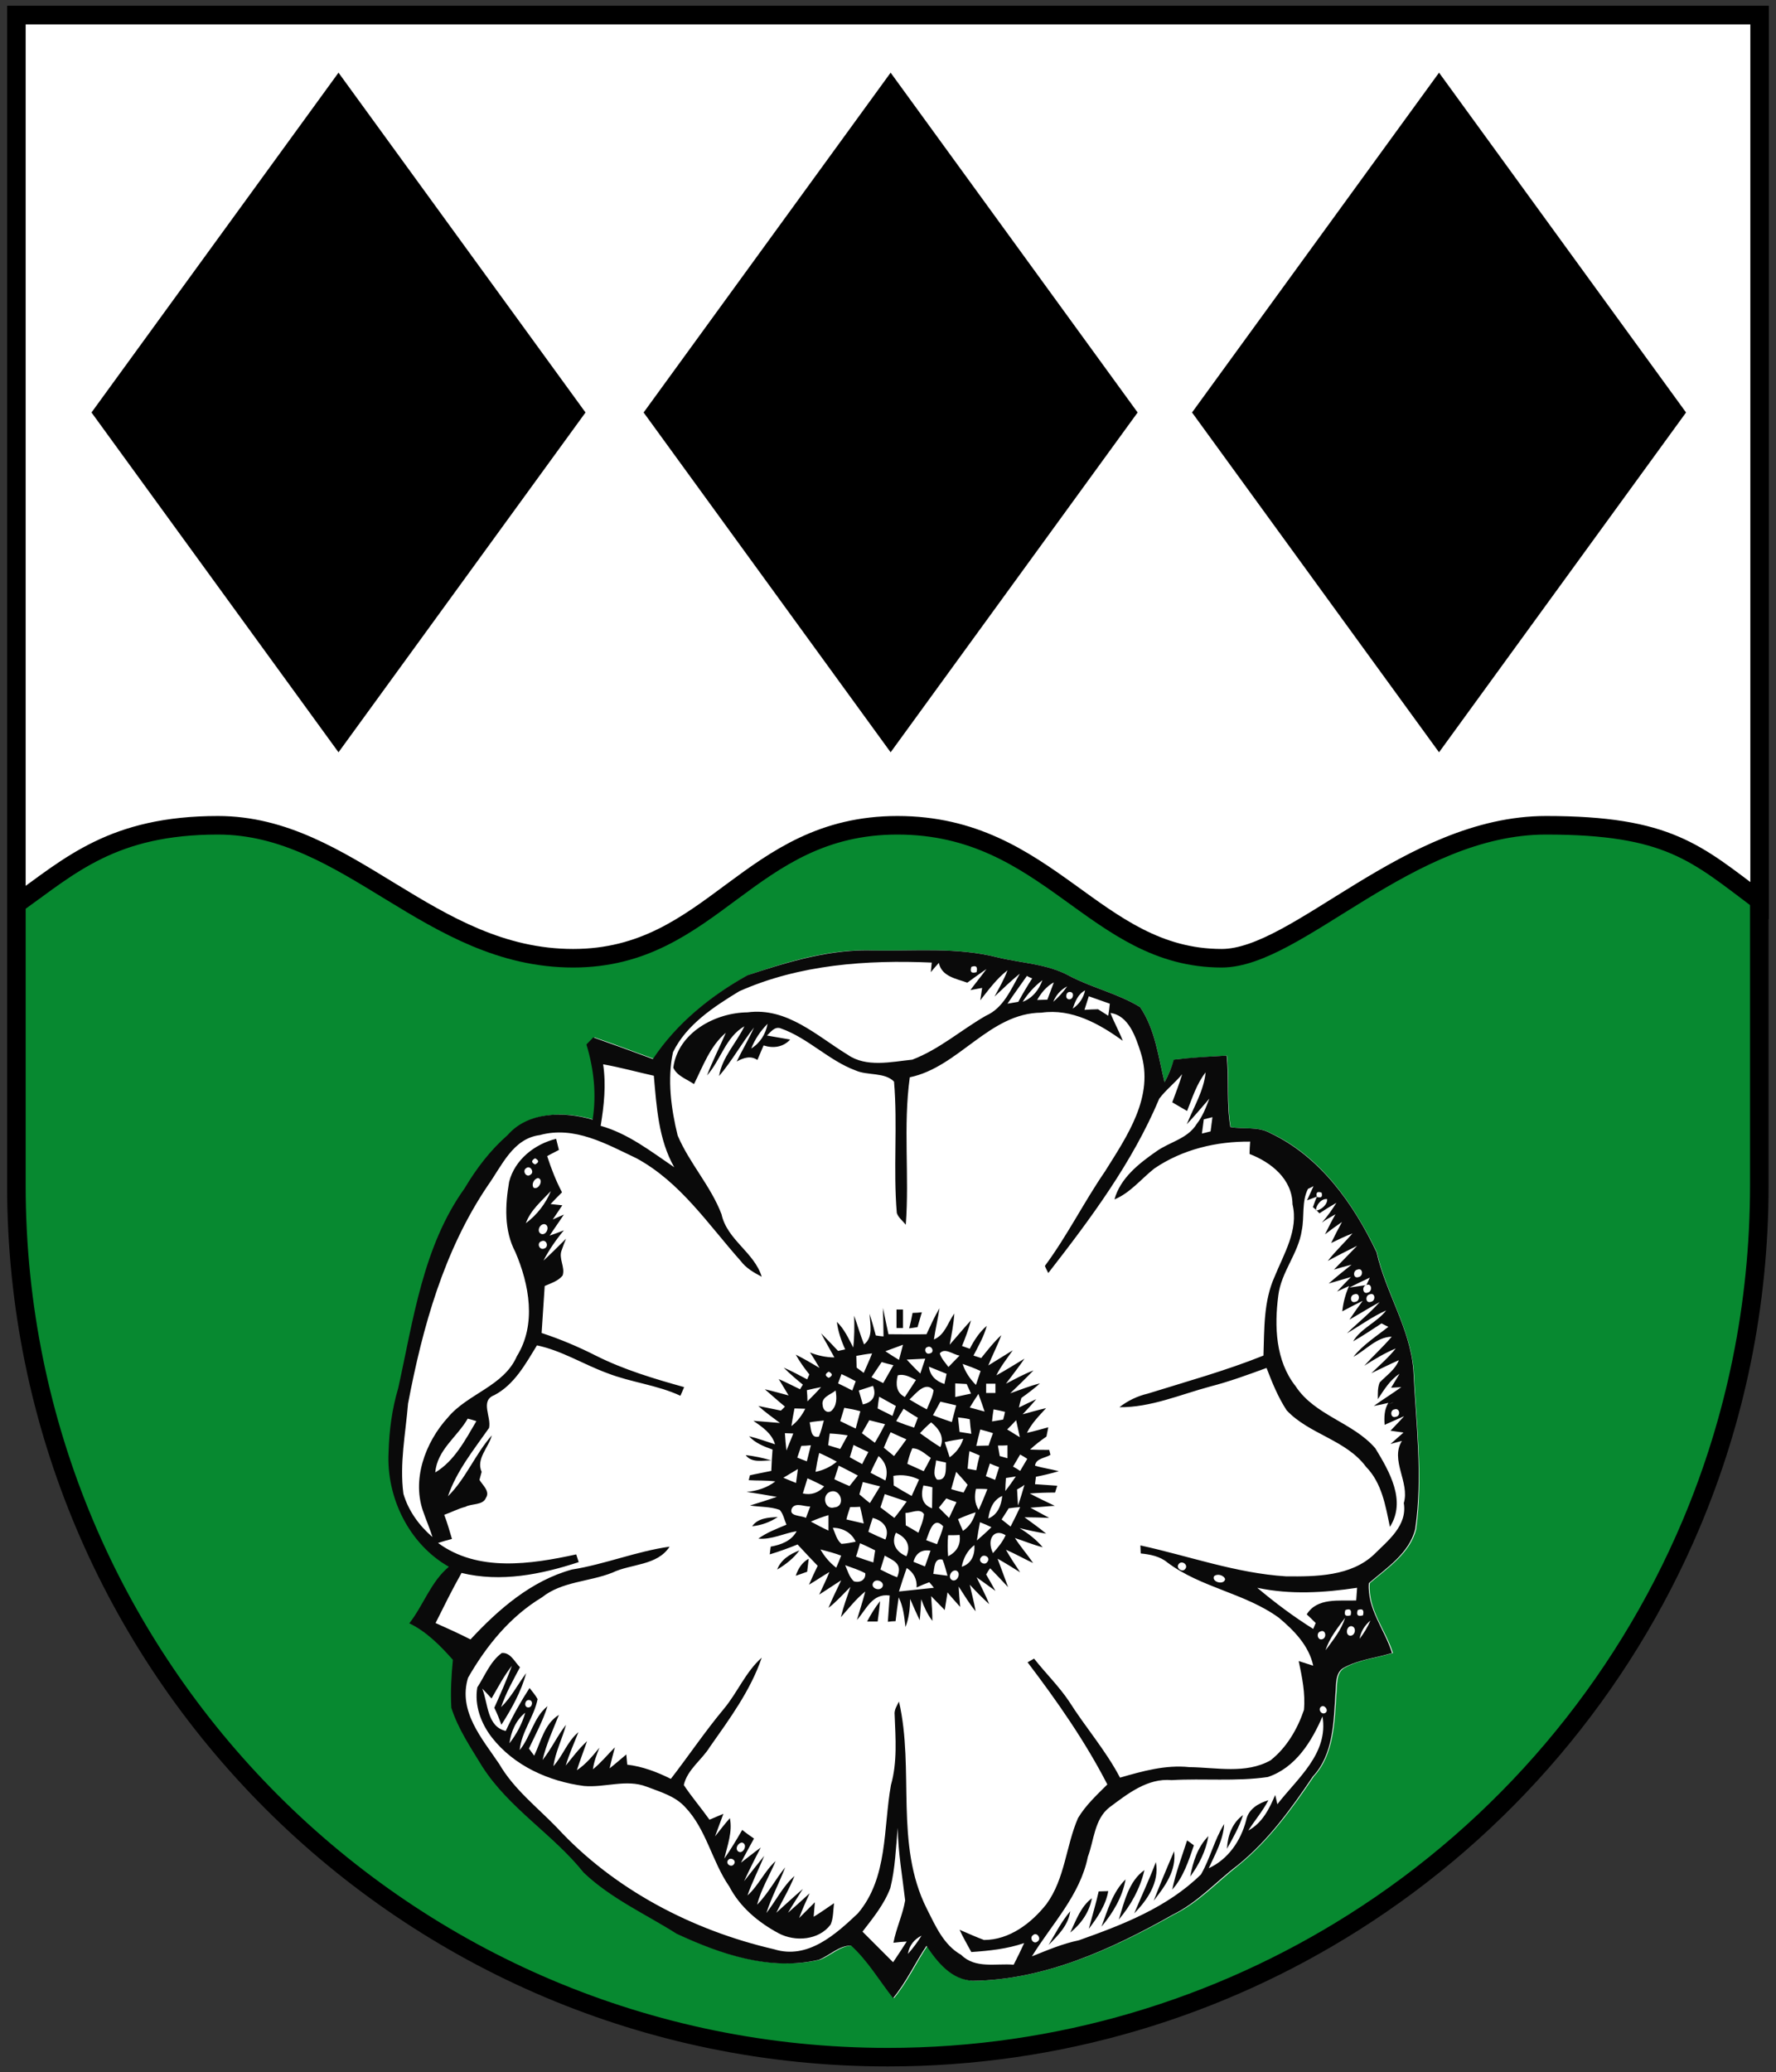
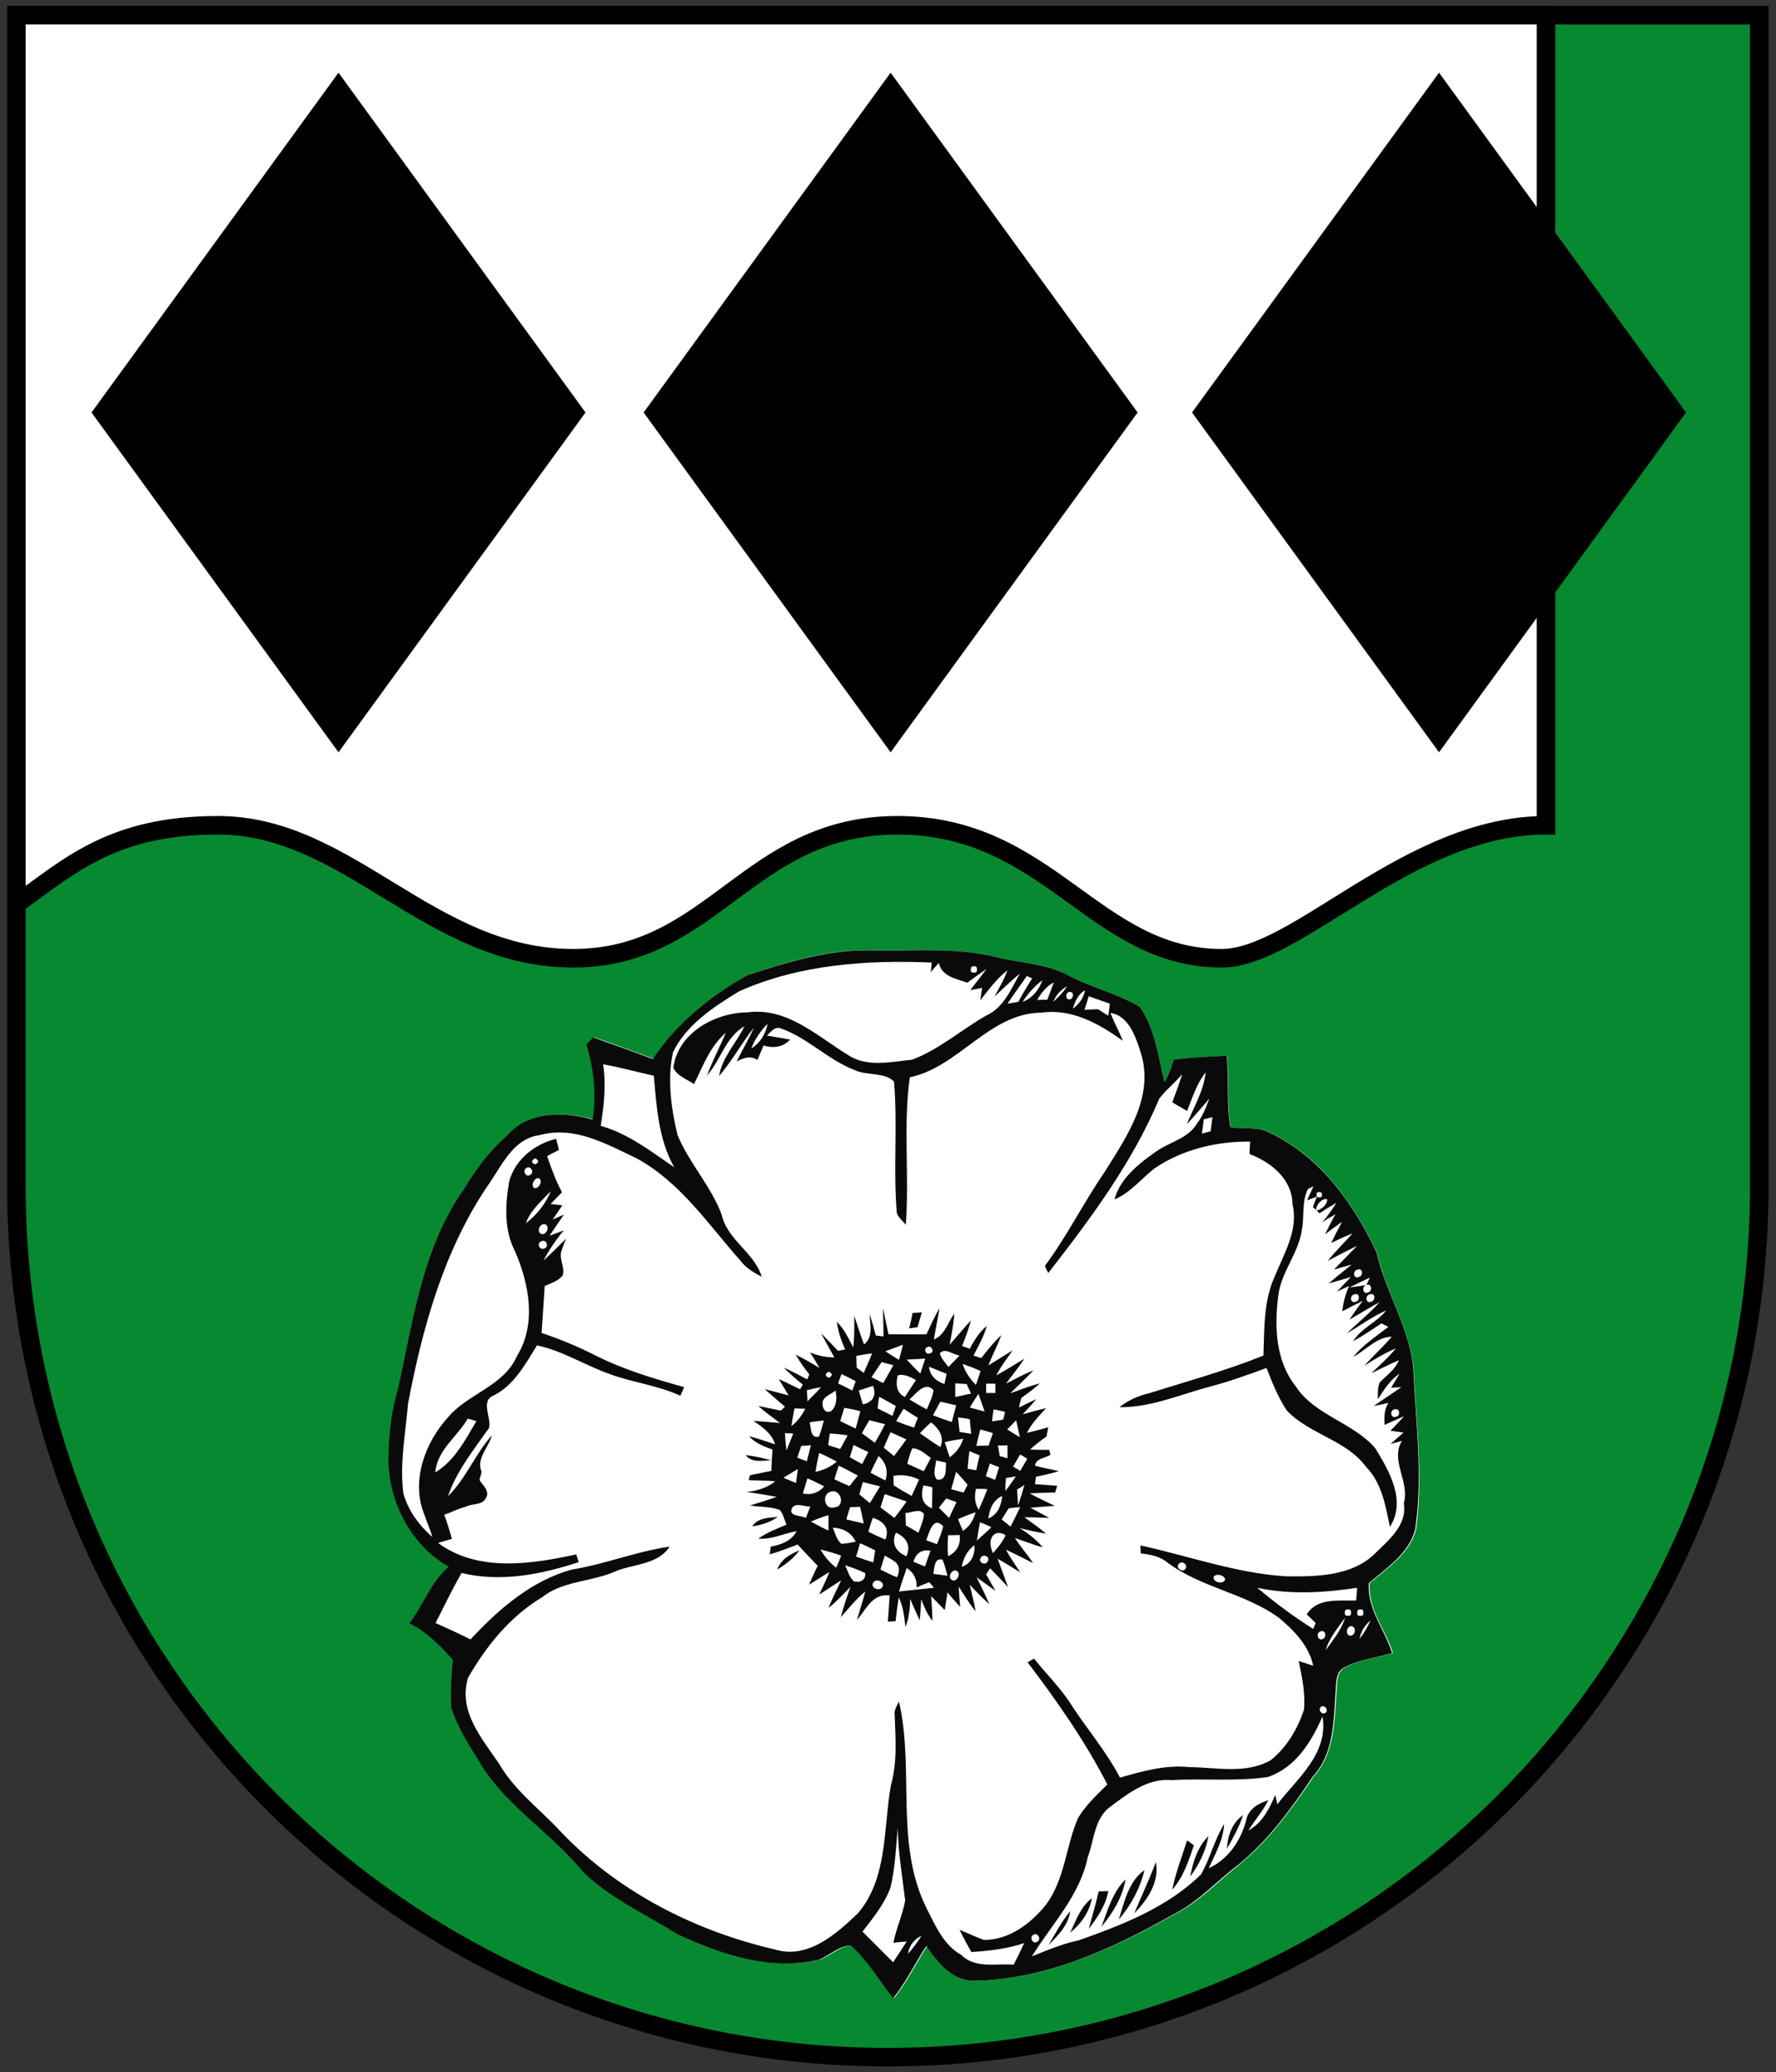
<svg xmlns="http://www.w3.org/2000/svg" version="1.1" id="Layer_1" x="0px" y="0px" viewBox="0 0 574.5 670.2" style="enable-background:new 0 0 574.5 670.2;" xml:space="preserve">
  <rect x="0" y="0" width="574.5" height="670.2" fill="#333333" stroke="none" />
  <style type="text/css">
	.st0{fill:#078930;stroke:#000000;stroke-width:6;}
	.st1{fill:#FFFFFF;stroke:#000000;stroke-width:6;}
	.st2{fill:#FFFFFF;}
	.st3{fill:#0A0A0A;}
</style>
  <g>
    <path class="st0" d="M129.6,4.9H5.3v111.3v267.2c0,155.7,126.2,281.9,281.9,281.9c55.4,0,107.1-16,150.7-43.6   c48.4-30.6,86.7-75.6,109.2-128.9c14.2-33.7,22-70.6,22-109.5V4.9H129.6z" />
-     <path class="st1" d="M129.6,4.9H5.3v111.3v176.2c17.4-12.5,31.3-25.5,65.2-25.5c42.5,0,68.5,43,114.9,43c45.3,0,56.6-43,104.9-43   c49.1,0,63.7,43,104.9,43c24.5,0,60.5-43,104.9-43c39.6,0,48.6,9,69.1,24.4V4.9H129.6z" />
+     <path class="st1" d="M129.6,4.9H5.3v111.3v176.2c17.4-12.5,31.3-25.5,65.2-25.5c42.5,0,68.5,43,114.9,43c45.3,0,56.6-43,104.9-43   c49.1,0,63.7,43,104.9,43c24.5,0,60.5-43,104.9-43V4.9H129.6z" />
  </g>
  <g>
    <path class="st2" d="M457.3,443c-1.2-13.5-9-25-11.9-38c-7.5-15.6-18.2-31-34.3-38.5c-4-2.3-8.7-1.2-13-2   c-1.3-7.6-0.4-15.4-1.2-23.1c-5.7,0.3-11.5,0.7-17.1,1.3c-0.8,2.5-1.8,5-3.1,7.3c-2-8.3-3-17.1-7.9-24.3   c-7.2-4.4-15.5-6.2-22.9-10.1c-7.2-3.9-15.5-4.1-23.3-6c-12.9-3.3-26.4-2-39.6-2.2c-14.2-0.7-27.9,3.5-41.1,8   c-11.8,6.7-22.9,15.5-30.2,27.1c-6.5-2.3-12.9-4.8-19.4-7c-0.7,0.8-1.5,1.5-2.2,2.3c2.4,7.9,3.3,16.1,2,24.3   c-9.2-2.7-20.8-2.7-27.5,5c-5.6,4.8-10.2,10.8-14,17.2c-13.5,18.8-16.6,42.6-21.5,64.7c-2,6.7-2.9,13.6-3.1,20.6   c-0.9,14.6,6.6,29.8,19.5,37.1c-5.9,4.8-8.2,12.5-12.9,18.3c5.6,2.7,10,7.2,14.1,11.8c-0.5,5.1-0.7,10.3-0.5,15.5   c2.3,6.8,6.4,12.8,10.1,19c8.6,13.5,22.9,21.9,32.8,34.3c8.8,8.3,19.9,13.4,30.1,19.8c14.2,6.6,30.2,12,46,8.4   c3.5-1.3,6.5-4.5,10.4-4.6c5.3,4.9,9.1,11.3,13.6,17c4.3-5.2,7.1-11.4,10.8-16.9c3.5,5.3,8.2,11.1,15.1,11.3   c23.1-0.4,44.8-10.3,64.6-21.4c8-3.9,14.1-10.6,21-16c9.8-8,17.3-18.3,24.3-28.7c6.6-7.2,6.7-17.7,7.3-26.9   c0.3-2.6-0.2-6.6,2.6-8.2c4.8-2.7,10.4-3.2,15.7-4.8c-2.4-7.6-8.2-14.1-7.5-22.6c5.7-4.9,13.1-9.7,15-17.5   C460.4,477.4,458.1,460.1,457.3,443z" />
    <g>
      <path class="st3" d="M241.8,315.4c13.3-4.4,27-8.6,41.2-8c13.2,0.2,26.6-1.1,39.6,2.2c7.8,1.9,16.2,2.1,23.3,6    c7.4,3.9,15.7,5.7,22.9,10.1c4.9,7.2,5.9,16.1,7.9,24.3c1.3-2.3,2.3-4.8,3-7.3c5.7-0.7,11.4-1,17.1-1.3c0.8,7.6-0.1,15.5,1.2,23.1    c4.3,0.8,9-0.3,13,2c16.1,7.6,26.9,22.9,34.3,38.5c2.9,13,10.8,24.5,11.9,38c0.8,17.1,3.1,34.4,0.6,51.5    c-1.9,7.8-9.3,12.6-15,17.5c-0.6,8.4,5.1,14.9,7.5,22.6c-5.2,1.6-10.8,2.1-15.7,4.8c-2.8,1.6-2.3,5.6-2.6,8.2    c-0.6,9.2-0.6,19.7-7.3,26.9c-7,10.4-14.4,20.7-24.3,28.7c-7,5.3-13,12.1-21,16c-19.8,11.2-41.5,21.1-64.6,21.4    c-6.9-0.2-11.6-6-15.1-11.3c-3.7,5.5-6.5,11.7-10.8,16.9c-4.5-5.7-8.2-12.1-13.6-17c-3.9,0-6.9,3.2-10.4,4.6    c-15.8,3.7-31.8-1.8-46-8.4c-10.1-6.4-21.3-11.4-30.1-19.8c-9.9-12.4-24.1-20.7-32.8-34.3c-3.7-6.1-7.8-12.1-10-19    c-0.3-5.2,0-10.3,0.5-15.5c-4.1-4.6-8.5-9.1-14.1-11.8c4.6-5.9,7-13.5,12.8-18.3c-12.9-7.3-20.3-22.5-19.5-37.1    c0.2-7,1.1-13.9,3.1-20.6c4.9-22.1,8-45.9,21.5-64.7c3.8-6.4,8.3-12.3,13.9-17.2c6.7-7.7,18.3-7.7,27.5-5c1.3-8.2,0.4-16.4-2-24.3    c0.7-0.8,1.5-1.5,2.2-2.3c6.5,2.3,12.9,4.6,19.3,7C218.9,330.9,230,322,241.8,315.4z M239.1,320.6c-8.2,5-17.1,10.8-21.4,19.7    c-1.9,8.8-0.6,18.3,1.5,26.9c3.8,9,10.7,16.3,14.2,25.5c1.8,8.3,10.6,12.3,13,20.2c-2.5-1.3-5.1-2.8-6.8-5.1    c-10.5-11.8-19.5-25.5-33.7-33.2c-9.7-4.6-20.1-10.6-31.3-7.5c-8.7,1.1-12.3,10-16.8,16.3c-14.2,21-21.1,45.8-25.8,70.5    c-0.8,9.7-2.8,19.5-1.5,29.2c1.6,5.5,5.1,10.3,9.4,14c-0.8-2.6-1.9-5.1-2.8-7.7c-4.1-10.6,0.4-22.9,7.8-31    c6.4-7.7,18.1-10.1,22.3-19.8c6.4-10.3,4-23.2-0.5-33.7c-3.7-7-3.3-15.2-2-22.7c1.8-7.1,8.2-12.2,15.2-13.9    c0.3,1.2,0.6,2.4,0.9,3.6c-1.3,0.7-2.6,1.3-3.8,2c1.3,4,2.8,7.9,4.8,11.7c-1.2,1.2-2.5,2.5-3.7,3.8c1.3,0.1,2.5,0.3,3.8,0.4    c-1,1.5-2.1,3.1-3.1,4.6c1.2-0.5,2.4-1.1,3.6-1.6c-1.5,2.3-3.1,4.5-4.6,6.8c1.5-0.5,3.1-1.1,4.6-1.7c-2.5,3-4.8,6.3-6.6,9.8    c2.5-2.3,4.9-4.7,7.3-7.1c-0.5,1.2-1,2.5-1.4,3.7c-1.1,2.7,1.2,5.5,0.3,8.2c-1.4,1.8-3.8,2.5-5.8,3.4c-0.3,5.1-0.7,10.1-1,15.2    c6.1,2,12,4.5,17.7,7.4c9,4.5,18.7,7.4,28.4,10.1c-0.4,1-0.8,1.9-1.2,2.8c-7.5-3.5-15.9-4.3-23.6-7.3c-7.7-2.8-14.7-7.3-22.8-9    c-3.7,6-7.3,12.7-13.8,16.1c-4.7,1.8-0.9,7-1.7,10.6c-4.9,7-10.5,13.9-13.3,22.1c5.8-5.7,8.8-13.6,14.2-19.7    c-1,3.9-5.2,7.6-3.3,11.8c-0.2,0.9-0.5,1.7-0.7,2.6c1,1.7,3.5,3.7,2.1,5.8c-1,2.5-4.7,1.8-6.6,2.9c-2.4,0.6-4.6,1.8-6.9,2.6    c1,2.6,1.7,5.1,2.5,7.8c-1.5,0.4-3,0.8-4.5,1.3c12.9,9.5,30,6.9,44.7,3.7c0.2,0.6,0.6,1.9,0.8,2.5c-12.2,4-25.2,6.6-37.9,3.5    c-3,5.3-5.7,10.8-8.4,16.2c3.8,1.7,7.6,3.4,11.3,5.3c9.1-9.8,19.7-19,32.8-22.6c10.7-1.7,20.9-5.9,31.6-7.4    c-4,6.2-12.5,5.5-18.5,8.4c-7.5,3-16.3,2.8-22.8,8c-10.3,6.2-18,15.7-23.9,26c-3.3,10.9,4.6,19.7,10.1,27.9    c4.7,8.1,12.2,13.9,18.6,20.5c18.5,20.1,43.9,33.3,70.3,39.4c10.9,3.4,19.9-4.8,27.1-11.6c9.8-11.5,8.2-27.6,10.7-41.5    c2.1-7.4,1.5-15.1,1.2-22.7c-0.2-1.6,0.7-2.9,1.4-4.3c5.1,22.1-1.5,46.1,9,67c2.8,5.5,5.4,11.7,11.1,14.9c4.6,4.6,11.3,2.7,17,3.2    c1.2-2.3,2.3-4.6,3.4-7c-5.5,1.9-11.3,2.5-17.1,2.9c-1.3-2.4-2.7-4.8-3.8-7.2c2.6,1.1,5.2,2.3,7.9,3.3c8.2,0,15.3-5.4,20.2-11.6    c6-8.2,6.3-18.8,10.2-27.8c2.5-4.2,6.1-7.5,9.5-10.9c-7.2-14-16.3-27-25.8-39.5c0.5-0.3,1.6-0.9,2.1-1.2c3.7,4.7,8,8.9,11.3,13.8    c5.3,8.4,11.9,15.9,16.5,24.7c7.3-2.1,14.7-4.2,22.4-3.4c8.8,0.1,18.3,2.3,26.3-2.2c5.2-4.1,8.7-10.1,10.8-16.3    c0.5-5.3-0.6-10.6-1.7-15.8c1.6,0.5,3.1,1,4.7,1.5c-1.4-6.5-6.2-11.4-11.1-15.5c-11-8-25.2-9.7-36.1-17.9c-2.4-2-5.6-2.6-8.6-2.9    c0-0.6-0.1-1.9-0.1-2.6c15.6,3.4,31,9,47.1,10c9.7,0.1,21,0,28.5-7.1c4.5-4.5,10.8-9.3,9.6-16.6c2-6.7-4.5-13.9-0.6-20.1    c-1.3,0.3-2.5,0.7-3.7,1c1.4-1.2,2.8-2.5,4.2-3.7c-1.4-0.2-2.8-0.4-4.2-0.6c1.5-1.6,3-3.1,4.4-4.7c-2.1,0.9-4.2,1.9-6.3,2.8    c-0.2-2.5-0.1-5,1.2-7.1c-1.6,0.4-3.1,0.7-4.7,1c2.9-2.1,6-4,8.9-6.1c-1.1,0.1-2.2,0.1-3.3,0.2c0.9-1.5,1.8-3,2.7-4.5    c-3.1,2-5,5.2-7,8.2c0-1.8-0.1-3.7,0.6-5.4c2.2-2.3,5-4.1,6.2-7.2c-3,1.3-5.9,2.8-8.9,4.2c2.7-2.6,5.6-5.1,7.9-8    c-3.6,1.5-6.9,3.5-10.2,5.6c2.9-3.2,6.1-6.1,8.9-9.4c-4.9,0.1-8.3,4.3-12.4,6.5c3.1-3.9,7.4-6.6,11.3-9.7    c-0.6-0.3-1.7-0.8-2.2-1.1c-3.1,2-6,4-9.2,5.8c2.6-4.3,7.7-6.1,10.7-10c-4.5,2-8.4,4.9-12.7,7.4c3.5-3.4,7.3-6.4,10.6-10.1    c-3.3,1.8-6.5,3.8-9.8,5.7c1.4-2.1,2.8-4.1,4.3-6.1c-2.2,1.1-4.4,2.2-6.6,3.4c0.3-2.8,1-5.6,2.2-8.2c-1.3,0.6-2.6,1.2-3.9,1.8    c1.5-1.6,3-3.2,4.5-4.7c-2.4,0.7-4.8,1.4-7.2,2.1c2.4-2.1,4.9-4.1,7.4-6.1c-1.9,0.5-3.8,1-5.7,1.6c2.5-2.6,5-5.1,7.5-7.7    c-3.2,1.6-6.4,3.2-9.5,4.9c2.5-3.2,5.4-5.9,8-8.9c-2.4,0.9-4.6,2-6.9,3.1c1.1-2.3,2.3-4.6,3.5-6.8c-1.9,1.3-3.7,2.6-5.5,4    c1.1-2.2,2.2-4.4,3.4-6.5c-1.5,0.9-3.1,1.7-4.4,2.7c1.8-2,3.3-4.2,4.7-6.4c-1.9,1.1-3.7,2.2-5.5,3.4c-0.3-0.3-0.8-0.9-1.1-1.1    c-0.2-0.2-0.7-0.7-1-0.9c0.4-1.1,0.8-2.3,1.3-3.4c-1.1,0.4-2.1,0.8-3.2,1.2c0.7-1.5,1.4-3.1,2.1-4.6c-0.4,0.2-1.3,0.7-1.8,0.9    c-2.1,4.1-1.1,9-2,13.4c-1.1,7.5-6.7,13.5-7.6,21.1c-1.3,9.9-0.9,21.1,5.6,29.3c6.2,9.5,18.6,11.7,25.8,20.1    c4.5,7.4,10.1,17,4.7,25.4c-1.4-6.8-2.6-14.2-7.7-19.4c-6.5-8.8-18.4-10.5-25.7-18.3c-2.8-4.3-4.7-9-6.5-13.7    c-6,2.2-12,4.4-18.2,6c-9.7,2.6-19.2,6.8-29.4,6.7c2.7-2.1,5.8-3.6,9.2-4.4c12.5-3.9,25.2-7.4,37.4-12.3c0.3-8.6,0-17.5,3.6-25.5    c3-7.4,7.8-15.1,5.8-23.4c-0.1-8.2-6.9-13.6-13.9-16.3c0-1.3,0.1-2.6,0.2-4c-10.9-0.1-21.9,2.5-31,8.7c-4.3,3.4-7.8,7.9-12.9,10    c1.9-6.9,7.9-11.6,13.5-15.5c4.3-3.1,10.2-4.1,13.1-8.9c1.9-2.4,3-5.3,4.1-8.2c-2.4,2.8-4.8,5.6-7.3,8.3    c2.2-5.5,5.5-10.8,6.1-16.8c-2.9,3.7-4.3,8.2-6,12.5c-1.6-0.9-3.2-1.9-4.8-2.8c1.1-3,2.3-6,3.2-9.1c-2.3,2.8-5.2,5-7.4,7.9    c-8.7,20.7-22.2,38.8-35.9,56.4c-0.3-0.6-0.9-1.7-1.1-2.3c7.2-9.7,12.6-20.6,19.4-30.5c7.2-11.5,16.1-24.3,11.6-38.5    c-1.6-5-3.9-12-9.8-12.8c1.2,3.1,2.8,5.9,4,9c-7.6-5.5-16.5-10.5-26.3-9.1c-16.9,0.1-26.7,17.6-42.6,20.9    c-2.2,15.8-0.1,31.9-1.3,47.7c-1-1.3-2.4-2.3-2.9-3.8c-1.2-14.2,0.3-28.4-0.9-42.5c-3-3.1-8.6-1.9-12.4-3.6    c-8.7-3.2-15.4-10.5-24.2-13.6c-2-0.8-3.3,1.2-4.5,2.3c1.9,0.3,5.6,1,7.5,1.3c-2.3,2.5-5.5,2.9-8.6,1.9c-0.7,1.6-1.3,3.1-2,4.7    c-2.2-1.5-4.5-0.7-6.7,0.5c1.8-3.7,3.9-7.2,5.6-11c-4,5.1-7.1,10.8-11.3,15.7c1-6.1,5.6-10.7,8.2-16.1    c-6.1,3.5-7.6,10.9-12.1,15.9c1.8-4.7,4.1-9.2,6.1-13.8c-5.1,4.3-7.4,10.8-10.3,16.6c-2.3-1.6-5.5-2.6-6.7-5.3    c1.5-11.3,13.5-17.8,24-17.9c12.8-1.7,22.4,7.6,32.4,13.7c6,4.2,14.1,2.3,20.9,1.6c8.7-3.3,15.8-9.6,23.8-14.2    c5.7-2.5,8.1-8.5,11-13.6c-2.9,2.3-5.5,4.9-8.2,7.4c1.5-2.8,3.1-5.5,4.2-8.5c-3.5,2.7-6.1,6.3-8.8,9.7c0.2-1.3,0.4-2.6,0.6-4    c-1.3,0.2-2.5,0.5-3.8,0.7c1.7-2.3,3.5-4.5,5.2-6.8c-2.1,1.4-4.1,2.9-6.2,4.4c-3.6-1.3-8.3-2-9.2-6.4c-0.9,1-1.8,2-2.6,3    c0.1-1,0.2-2.1,0.3-3.1C280.4,310.4,258.6,311.9,239.1,320.6z M314.2,312.7c-0.5,1.6,0,2.2,1.7,1.7    C316.3,312.7,315.8,312.1,314.2,312.7z M332.2,315.6c-2.1,3-4.3,6-6.3,9c1.2-0.2,2.4-0.4,3.5-0.6c1.4-2.6,2.9-5.1,4.5-7.6    C333.5,316.3,332.6,315.9,332.2,315.6z M319.2,316.6 M330.8,324c3.2-1.2,5.3-3.9,6.4-7C334.7,318.9,332.5,321.3,330.8,324z     M335.5,323.4c0.8,0,2.5-0.1,3.3-0.1c0.7-1.9,1.4-3.7,2.1-5.6C338.5,319,336.8,321.1,335.5,323.4z M340.7,324    c1.7-1.5,3.2-3.1,4.5-5C343.1,320.1,341.6,321.8,340.7,324z M346.1,320.8c-1.4-0.1-1.7,2.4-0.2,2.4    C347.3,323.2,347.6,320.8,346.1,320.8z M347,326.2c2.1-1.4,3.5-3.5,4-5.9C348.7,321.5,347.8,323.9,347,326.2z M352.2,322.2    c-0.5,1.5-0.9,2.9-1.4,4.4c1.5-0.1,2.9-0.2,4.4-0.2c1.1,0.7,2.2,1.4,3.3,2.1c0.2-1.3,0.4-2.6,0.5-3.9    C356.8,323.8,354.5,323,352.2,322.2z M243,339.1c2.9-1.8,4.7-4.7,5.3-8C246,333.4,244.2,336.1,243,339.1z M195.1,344.2    c1,6.6,0.3,13.3-0.8,19.9c8.9,2.5,16.3,8.3,23.8,13.4c-5.1-9-5.7-19.5-6.6-29.6C206.1,346.7,200.7,345.2,195.1,344.2z M389.4,362    c-0.2,1.5-0.4,3.1-0.6,4.6c0.7-0.2,2.1-0.5,2.8-0.7c0.2-1.5,0.4-3.1,0.6-4.6C391.5,361.5,390.1,361.8,389.4,362z M173.1,374.6    c-1.3,0.7-1.3,1.4,0,2C174.4,375.9,174.4,375.3,173.1,374.6z M170.2,377.8c-1.4,0.9,0.1,3.2,1.4,2.1    C173,379.1,171.5,376.7,170.2,377.8z M174.1,381c-1.3,0.1-2.3,2-1.5,3.1C174.2,385,176,381.5,174.1,381z M423.1,384.6     M424.9,383.7 M170.1,395.6c3.6-2.7,6.4-6.3,8.1-10.4C175.2,388.4,171.6,391.4,170.1,395.6z M426,387.1c1.4,0.4,1.9,0,1.5-1.4    C426.1,385.2,425.6,385.7,426,387.1z M425.7,391.5c1.6-0.1,3.8-2,3.6-3.7C427.5,387.5,425.6,389.8,425.7,391.5z M432,393     M176.2,395.9c-1.7-0.2-2.8,2.6-1,3.2C176.9,399.5,178,396.4,176.2,395.9z M175.2,401.4c-1.7,0.5-0.8,3,0.8,2.4    C177.7,403.3,176.8,400.7,175.2,401.4z M438.2,407.6 M439.1,410.6c-1.6,0.3-1.4,3.1,0.4,2.4C441.1,412.7,440.9,409.9,439.1,410.6z     M436.5,416.4c1.8-0.3,3.7-0.5,5.5-0.8c0.3-0.6,0.8-1.8,1.1-2.4C440.9,414.2,438.7,415.3,436.5,416.4z M442,415.6    c-1.6,0.3-1.2,3.2,0.5,2.4C444.1,417.6,443.7,414.8,442,415.6z M438.1,418.6c-1.6,0.3-1.4,3.1,0.4,2.4    C440.1,420.7,439.9,417.9,438.1,418.6z M443.1,418.6c-1.6,0.3-1.4,3.1,0.4,2.4C445.1,420.7,444.9,417.9,443.1,418.6z M450.8,453.5     M449.2,454.2c0.4-0.2,1.2-0.5,1.6-0.7C450.4,453.6,449.6,454,449.2,454.2z M451.1,455.8c-1.6,0.2-1.3,3,0.4,2.4    C453.2,458,452.8,455.2,451.1,455.8z M151.3,458.8c-3.4,5.9-9.9,10.1-10.5,17.4c6.2-3.7,9.7-10.5,13.3-16.6    C153.1,459.3,152.2,459,151.3,458.8z M381.3,505.8c-1.1,1.3,1.2,2.9,2.1,1.6C384.5,506.1,382.3,504.5,381.3,505.8z M392.7,509.8    c-0.8,1.9,3.3,2.9,3.6,0.9C395.9,509.4,393.7,508.8,392.7,509.8z M406.7,513.5c5.7,4.8,11.7,9.3,18.1,13.3    c0.2-0.5,0.6-1.4,0.8-1.9c-1-1-1.9-1.9-2.9-2.8c3.4-5.5,10.5-4.3,16-4.5c0.1-1.4,0.2-2.8,0.3-4.1    C428.3,515.1,417.5,515.8,406.7,513.5z M435.2,520.7c-0.5,1.6,0,2.2,1.7,1.7C437.3,520.7,436.8,520.1,435.2,520.7z M439.2,520.7    c-0.5,1.6,0,2.2,1.7,1.7C441.3,520.7,440.8,520.1,439.2,520.7z M428.8,533.7c2.4-3.3,5.1-6.5,6.3-10.5    C432.7,526.5,430,529.8,428.8,533.7z M439.8,530c1.4-1.8,2.6-3.8,3.5-5.9C441.5,525.6,440.2,527.6,439.8,530z M437.1,525.9    c-1.6,0-2,3-0.3,3.1C438.5,529,438.9,526.1,437.1,525.9z M427.2,527.6c-1.6,0.4-1,3.1,0.6,2.5    C429.3,529.6,428.8,526.9,427.2,527.6z M427.3,552c-1.1,0.9,0.3,2.8,1.5,1.9C429.9,553.1,428.4,551.1,427.3,552z M410.1,574.7    c-10.3,1.5-20.8,0.4-31.1,1c-7.8-0.7-14.2,4.4-20.1,8.8c-4.9,3.8-5,10.7-7,16c-2.5,12.4-11.6,21.7-18.1,32.2c5-2,9.9-4.1,15.2-5.2    c14.1-5,28.6-10.6,39.5-21.3c3-5.2,4.3-11.2,7.5-16.3c-0.3,5.2-2.9,9.7-5,14.3c6.3-2.9,10.4-8.9,12.1-15.5    c0.7-3.6,3.9-5.5,7.2-6.5c-1.8,3.5-4.4,6.5-6.5,9.8c4.5-2.4,6.8-7,8.7-11.5c0.2,0.7,0.5,2.2,0.7,3c6.5-8.4,16.6-16.4,14.6-28.4    C424.3,563.2,419.1,571.7,410.1,574.7z M288,610.6c-2,5.3-5.6,9.7-9,14.1c3.3,3.3,6.6,6.6,9.9,9.9c1.5-2.2,3-4.5,4.4-6.7    c-1.4,0.1-2.9,0.2-4.3,0.4c0.9-4.7,3-9,3.8-13.7c-0.9-7.8-2.3-15.6-2.4-23.5C289.8,597.5,289.6,604.2,288,610.6z M334.2,625.8    c-1.4,0.9,0.1,3.2,1.4,2.1C337,627.1,335.5,624.7,334.2,625.8z M293.7,631.9c1.6-1.8,3.1-3.8,4.4-5.9    C295.7,627.2,294.1,629.2,293.7,631.9z" />
      <g>
        <path class="st3" d="M285.6,423c0.6,2.8,1.2,5.6,1.8,8.5c4.1,0,8.2,0.1,12.3,0c1.3-2.8,2.6-5.7,4.2-8.4     c-0.5,3.4-1.3,6.7-1.8,10.1c3.6-1.5,4.5-5.5,6.6-8.4c-0.2,3.4-0.9,6.8-1.5,10.1c2.3-2.6,4.5-5.3,6.9-7.9     c-0.8,2.9-1.8,5.6-2.9,8.3c0.8,0.3,1.6,0.6,2.5,0.9c1.4-2.7,3.1-5.4,5.5-7.4c-0.9,3.4-2.7,6.5-4.3,9.6c0.8,0.3,1.7,0.5,2.5,0.8     c2.1-2.6,4.1-5.2,6.5-7.4c-1.2,3.3-2.9,6.5-4.2,9.8c2.6-1.6,5.3-3.3,7.9-4.9c-1.8,2.6-3.9,5.2-5.3,8.1c3.1-1.7,6.1-3.6,9.1-5.4     c-1.9,2.8-4,5.4-6,8.1c2.9-1.5,5.8-3.1,8.9-4.3c-2.4,2.5-5,5-7.5,7.4c3.2-1.1,6.3-2.4,9.6-3.2c-1.9,1.7-3.9,3.2-6,4.7     c-0.3,1-0.6,2.1-0.8,3.1c1.8-0.9,3.7-1.8,5.6-2.7c-1.4,1.7-2.9,3.3-4.4,4.9c2.5-0.7,5-1.4,7.6-2c-2.3,2.5-4.7,4.9-6.2,8     c2.3-0.5,4.6-1.2,6.9-1.8c-0.2,1-0.4,2-0.6,3c-1.9,1.3-3.7,2.7-5.3,4.2c2.1,0.1,4.1,0.1,6.2,0.1c0.1,0.4,0.3,1.2,0.4,1.6     c-1.7,1.1-4.7,1.1-5,3.5c2.5,0.8,5.2,1.1,7.7,1.8c-2.4,0.7-4.9,1.3-7.4,1.8c-0.1,0.6-0.2,1.8-0.3,2.4c1.8,0.1,5.4,0.4,7.2,0.5     c-0.2,0.5-0.5,1.6-0.7,2.2c-2.8,0-5.5,0.1-8.2,0.3c2.6,1.4,5.4,2.7,8.1,4c-2,0.1-6,0.5-7.9,0.6c2,1.1,4.1,2.2,6.1,3.3     c-2.7-0.1-5.3-0.2-8-0.2c2.4,1.8,4.8,3.4,7,5.3c-2.9-0.5-5.8-1.1-8.6-1.8c2.8,1.7,5.4,3.7,7.5,6.2c-3.1-0.8-6-2-9-3     c1.8,2.8,4,5.3,5.9,8.1c-3-1.4-5.8-3-8.8-4.3c1.4,2.5,3,4.9,4.6,7.3c-2.4-1.5-4.8-3-7.3-4.4c1.1,3.1,2.3,6.1,3.4,9.2     c-1.4-1.5-4.3-4.6-5.8-6.1c-0.5,0.6-0.9,1.3-1.3,2c1,1.7,2,3.5,3,5.3c-2.1-1.5-4.1-3-6.1-4.4c1.4,2.9,2.9,5.7,4.1,8.7     c-2.2-2-4.3-4.1-6.3-6.3c0.6,2.8,1.4,5.7,1.9,8.6c-2.1-2.5-3.7-5.3-5.5-8c0.1,2.2,0.3,4.4,0.5,6.6c-1.4-1.6-2.8-3.1-4.1-4.7     l-0.9,5.7c-1.5-1.5-2.9-3-4.4-4.5c0.2,2.7,0.4,5.3,0.4,8c-1.6-2.1-2.7-4.5-3.6-7c-0.1,1.7-0.3,5.1-0.5,6.8     c-1.1-2.3-2.1-4.6-3.1-6.9c0,3-0.4,6.3-1.5,9.1c-0.4-3.4-0.7-6.6-2.2-9.6c-0.3,1.9-0.8,5.8-1,7.7c-0.6,0-1.9,0.1-2.5,0.2     c0.2-2.8,0.4-5.7,0.6-8.5c-5.7-0.8-7.6,4.6-10.6,7.9c0.9-3.1,1.9-6.1,2.7-9.2c-3,2.4-5.3,5.4-7.9,8.3c0.8-3.3,2-6.6,3.1-9.8     c-2.3,2.3-4.5,4.8-7.1,6.8c1.2-3,2.7-5.9,4.1-8.9c-2.4,1.5-4.7,3.1-7.1,4.6c1.1-2.4,2.3-4.8,3.3-7.3c-2.2,1.3-4.4,2.8-6.6,4.1     c0.9-2.1,1.8-4.1,2.8-6.1c-2.2-2.3-4.4-4.6-6.5-6.9c-3,1.2-6,2.3-9,3.2c0.1-0.6,0.2-1.9,0.3-2.5c3.3-0.6,6.7-1.8,8.4-5     c-4.2,0.7-8.1,2.8-12.4,2.4c2.8-2,6-3.2,9.1-4.5c-0.7-1.6-1-3.5-2.2-4.8c-3.1-1.1-6.4-0.9-9.6-1.4c2.9-0.9,5.8-1.8,8.7-2.8     c-3.3-0.6-6.5-1.1-9.8-1.6c3.3-0.3,6.6-1.3,9.3-3.4c-3-0.4-5.7-0.2-8.6-0.4c0.1-0.4,0.3-1.2,0.4-1.6c2.3-0.5,4.6-0.9,6.9-1.4     c0.1-2.3,0.2-4.6,0.4-6.9c-2.8-1-5.6-2.1-7.6-4.3c2.9,0.7,5.6,1.7,8.4,2.6c-1-3.5-4.1-5.6-7-7.6c2.9,0.2,5.7,0.5,8.6,0.7     c-2.4-1.8-4.8-3.5-7-5.5c2.4,0.5,4.9,1,7.3,1.5c0.3-0.3,1-0.9,1.3-1.3c-2.2-1.8-4.3-3.7-6.5-5.6c2.6,0.6,5.1,1.3,7.7,2     c-1.1-1.8-2.2-3.6-3.2-5.3c2.3,1,4.6,2.2,6.9,3.3c0.2-0.4,0.7-1.1,0.9-1.5c-2.1-1.7-4.2-3.5-6.2-5.5c2.6,1.1,5.1,2.5,7.6,3.8     c0.2-0.4,0.5-1.2,0.7-1.6c-1.6-2-3.1-4.1-4.4-6.4c2.6,1.3,5.2,2.8,7.7,4.3c-1-1.7-2-3.4-3.1-5c2.5,1,5.2,1.6,7.9,1.6     c-1.4-2.6-2.9-5.1-4.3-7.8c1.9,1.9,3.7,3.8,5.5,5.7c0.8-0.2,1.5-0.3,2.3-0.5c-1.3-2.8-2.3-5.8-2.7-8.9c2.4,2.3,3.8,5.4,5.3,8.3     c0.4-3.4,0.4-6.8,0.3-10.3c1.1,3.1,2,6.3,3.2,9.3c3.1-2.4,1.9-6.6,1.8-9.9c0.7,2.3,1.4,4.7,2,7c0.6,0.1,1.9,0.3,2.5,0.3     C285.8,429.4,285.7,426.1,285.6,423z M286.4,437c1.5,1,2.9,1.9,4.4,2.8c0.4-1.6,0.9-3.2,1.3-4.9     C290.2,435.6,288.3,436.3,286.4,437z M300.1,435.6c-1.5,0.4-0.7,2.7,0.7,2.1C302.4,437.4,301.5,435.1,300.1,435.6z M304,437.7     c0.5,1.7,1.8,3,2.8,4.4c1.2-1.2,2.4-2.5,3.6-3.7C308.3,438.1,305.6,435.7,304,437.7z M277,438.5c0,1.3,0.1,2.5,0.1,3.8     c0.6,0.4,1.7,1.3,2.3,1.7c0.9-2.1,1.9-4.2,2.7-6.3C280.3,437.9,278.6,438.2,277,438.5z M293.3,439.7c1.4,1.5,2.9,3.1,4.4,4.5     c0.5-1.6,1.1-3.2,1.6-4.8C297.3,439.5,295.3,439.6,293.3,439.7z M285.2,440.5c-1.1,1.6-2.2,3.3-3.3,4.9c1.3,0.6,2.5,1.3,3.8,1.9     c1.1-1.9,2.2-3.9,3.3-5.8C287.7,441.2,286.5,440.9,285.2,440.5z M311.4,441.1c0.8,2.6,2.4,4.9,4.3,6.8c0.5-1.5,1-3,1.5-4.5     C315.3,442.5,313.4,441.8,311.4,441.1z M300.5,442c0.3,2.9,2.3,4.7,5,5.6c0.2-0.8,0.5-2.4,0.7-3.3     C304.3,443.5,302.4,442.8,300.5,442z M268.1,443.6c-1.3,0.7-1.3,1.4,0,2C269.4,444.9,269.4,444.3,268.1,443.6z M272.2,444.4     c-0.4,1-0.7,2-1.1,3c1.5,0.7,3.1,1.5,4.6,2.3c0.4-1,0.7-2,1.1-3C275.3,445.9,273.8,445.1,272.2,444.4z M290.4,444.8     c-0.7,2.9-0.5,5.6,2.3,7c1.2-1.8,2.4-3.7,3.6-5.5C294.5,445.4,292.5,444.2,290.4,444.8z M309,447.4c0,1.4,0,2.9,0,4.4     c1.7-0.4,3.4-0.7,5.1-1.1c-0.5-1-0.9-2.1-1.4-3.1C311.5,447.5,310.3,447.5,309,447.4z M319,447.5c0,0.8,0,2.3,0,3     c0.8,0,2.3,0,3,0c0-0.8,0-2.3,0-3C321.2,447.5,319.7,447.5,319,447.5z M261,449.6c0.1,0.9,0.2,2.7,0.2,3.6c1.5-1.5,3-3,4.4-4.6     C264.1,448.9,262.6,449.2,261,449.6z M277.8,449.7c0.4,1.5,0.9,3,1.3,4.5c3.3-0.7,4.5-2.9,3.3-6     C280.8,448.7,279.3,449.2,277.8,449.7z M294.2,452.6c1.8,1.1,3.7,2.2,5.6,3.2c0.8-2,1.9-4,2.2-6.2     C299.3,446.5,296.2,450.8,294.2,452.6z M266.1,454.4c0.1,1.5,1.2,2.7,2.7,2c2-1.7,1.9-4.4,1.5-6.7     C268.8,451,265.6,451.8,266.1,454.4z M284.4,451.7c-0.2,1.3-0.4,2.5-0.5,3.8c1.6,0.8,3.2,1.6,4.8,2.4c0.4-1.1,0.7-2.1,1.1-3.2     C288,453.7,286.2,452.7,284.4,451.7z M316.5,450.8c-1,1.5-1.9,2.9-2.8,4.4c1.6,0.4,3.2,0.9,4.8,1.3     C317.9,454.7,317.2,452.7,316.5,450.8z M304.2,453.3c-0.8,1.5-1.6,2.9-2.4,4.4c2,0.8,4,1.5,6.1,2.2c0.5-1.8,0.9-3.6,1.4-5.4     C307.5,454.1,305.8,453.7,304.2,453.3z M257,455.5c-0.4,1.9-0.7,3.8-1,5.7c2-1.5,3.4-3.5,4.5-5.6     C259.7,455.6,257.9,455.5,257,455.5z M273.1,455.3c-0.4,1.4-0.9,2.9-1.3,4.3c1.6,0.8,3.3,1.6,5,2.4c0.5-1.9,1-3.7,1.5-5.6     C276.6,455.9,274.9,455.6,273.1,455.3z M292.3,455.6c-0.8,1.3-1.6,2.6-2.4,4c1.9,0.8,3.9,1.5,5.8,2.1c0.4-1.1,0.8-2.1,1.2-3.2     C295.3,457.6,293.8,456.6,292.3,455.6z M321.4,455.8c-0.2,1.3-0.4,2.6-0.5,3.9c1.2-0.2,2.4-0.4,3.6-0.6c0.2-0.6,0.5-1.9,0.6-2.5     C323.9,456.3,322.6,456,321.4,455.8z M309.9,458.4c0.2,1.5,0.3,3.1,0.5,4.7c1.3,0.2,2.5,0.4,3.8,0.6c-0.2-1.6-0.4-3.1-0.5-4.7     C312.4,458.7,311.1,458.5,309.9,458.4z M261.9,460c0.5,1.8,0.2,5.3,3,4.6c0.7-1.7,1.1-3.4,1.6-5.2     C264.9,459.6,263.4,459.7,261.9,460z M281.2,459.3c-0.8,1.4-1.6,2.8-2.4,4.2c1.4,1,2.8,2.1,4.2,3.1c1.2-2,2.3-4,3.3-6     C284.6,460.2,282.9,459.7,281.2,459.3z M325.8,462.3c1.4,0.8,2.7,1.7,4.1,2.5c-0.4-1.9-0.8-3.7-1.2-5.5     C327.8,460.3,326.8,461.3,325.8,462.3z M297.6,463.5c2.1,1.5,4.3,3.1,6.6,4.5c1.4-3.3-0.5-6-3-8     C299.9,461.1,298.7,462.3,297.6,463.5z M317.1,462.3c-0.4,1.7-0.9,3.5-1.3,5.3c1.3,0,2.7-0.1,4-0.1c0.4-1.3,0.9-2.6,1.4-4     C319.8,463,318.5,462.7,317.1,462.3z M253.9,463.5c0.1,1.9,0.3,3.8,0.5,5.6c0.7-1.8,1.5-3.6,2.2-5.5     C255.9,463.6,254.5,463.5,253.9,463.5z M268.4,463.6c-0.2,1.3-0.3,2.5-0.5,3.8c1.3,0.4,2.6,0.8,3.9,1.2c0.8-1.5,1.6-2.9,2.4-4.4     C272.3,463.9,270.4,463.7,268.4,463.6z M288.1,463.2c-0.8,1.6-1.5,3.3-2.2,5c1.1,0.9,2.2,1.8,3.3,2.7c1.4-1.8,2.7-3.6,4-5.4     C291.5,464.7,289.8,464,288.1,463.2z M305.6,466.4c0.5,1.6,1.1,3.3,1.6,4.9c2.1-1.5,3.6-3.5,4.4-6     C309.6,465.6,307.6,465.9,305.6,466.4z M259.2,467.6c-0.4,1.3-0.9,2.5-1.3,3.8c1,0.4,2,0.8,3.1,1.2c0.4-1.7,0.9-3.5,1.3-5.2     C261.4,467.5,259.9,467.6,259.2,467.6z M276.1,467.3c-0.4,1.3-0.8,2.7-1.2,4c1.3,0.7,2.7,1.5,4,2.2c0.6-1.3,1.3-2.6,2-3.9     C279.3,468.9,277.7,468.1,276.1,467.3z M322.8,467.5c0.2,1.1,0.4,2.3,0.6,3.4c0.6,0.2,1.9,0.5,2.5,0.7c0-1.4,0-2.8,0-4.2     C325.2,467.5,323.6,467.5,322.8,467.5z M295.1,468.4c-0.7,1.6-1.2,3.3-1.6,5c1.8,0.8,3.5,1.6,5.3,2.4c0.8-1.4,1.5-2.8,2.3-4.3     C299.2,470.2,297.5,468.4,295.1,468.4z M313.6,469.3c-0.3,1.9-0.4,3.8-0.6,5.7c0.7,0.1,2.1,0.4,2.8,0.5c0.3-1.6,0.7-3.2,1.1-4.8     C315.8,470.2,314.7,469.8,313.6,469.3z M265,469.9c-0.5,2-0.9,4.1-1.2,6.1c2.5-0.5,4.9-1.6,6.9-3.3     C268.8,471.7,266.9,470.7,265,469.9z M330,470.4c-0.8,1.3-1.5,2.6-2.3,3.9c0.6,0.3,1.7,1,2.3,1.4c0.8-1.3,1.5-2.6,2.3-3.9     C331.7,471.4,330.6,470.7,330,470.4z M284.2,470.9c-0.9,1.8-1.8,3.5-2.6,5.4c1.6,0.8,3.2,1.7,4.8,2.5     C287.4,475.8,286.6,472.9,284.2,470.9z M302.8,472.3c-0.1,2-1.3,4.5,0.3,6.2c3.3,0.5,2.8-3.5,2.9-5.5     C305.2,472.8,303.6,472.5,302.8,472.3z M320.2,473.3c-0.4,1.4-0.9,2.7-1.3,4.1c1,0.4,2,0.8,3,1.2c0.4-1.4,0.9-2.7,1.3-4.1     C322.1,474.1,321.1,473.7,320.2,473.3z M271.3,474c-0.5,1.5-0.9,2.9-1.4,4.4c1.6,0.8,3.2,1.5,4.9,2.2c0.9-1.1,1.8-2.3,2.7-3.4     C275.4,476.1,273.4,475,271.3,474z M253.4,477.9c1.3,0.6,2.7,1.1,4.1,1.7c0.2-1.5,0.4-3,0.6-4.5C256.5,476,255,477,253.4,477.9z      M289,477.3c0,0.8,0.1,2.3,0.1,3.1c1.9,1.2,3.8,2.3,5.8,3.4c0.8-1.8,1.6-3.5,2.4-5.3C294.6,477.2,291.8,476.8,289,477.3z      M309.3,476c-0.5,1.8-1.1,3.7-1.6,5.6c1.3,0.4,2.7,0.8,4,1.1c0.3-0.6,1-1.9,1.3-2.5C311.8,478.7,310.5,477.3,309.3,476z      M325.4,478c-0.1,1.4-0.2,2.8-0.2,4.2c1.2-1.5,2.3-3.1,3.4-4.7C327.8,477.6,326.2,477.9,325.4,478z M261.2,478.1     c-0.5,1.6-1,3.3-1.5,4.9c2.7,0.6,5.1-0.2,6.9-2.3C264.8,479.8,263.1,478.9,261.2,478.1z M279.1,479.3c-0.4,1.3-0.7,2.6-1.1,4     c1.1,0.9,2.2,1.9,3.4,2.8c1.1-1.8,2.2-3.6,3.3-5.4C282.8,480.2,280.9,479.8,279.1,479.3z M298.7,480.4c-0.9,3.1-0.6,6.2,2.8,7.4     c0-1.7,0.1-5.1,0.1-6.8C300.9,480.8,299.5,480.5,298.7,480.4z M329,481.7c0.1,1.7,0.2,3.5,0.3,5.2c0.8-2.2,1.4-4.4,2.1-6.7     C330.8,480.7,329.6,481.4,329,481.7z M315.7,481.5c-0.5,2.3-0.5,4.7,0.9,6.8c1-2.2,1.9-4.4,2.8-6.7     C318.5,481.5,316.6,481.5,315.7,481.5z M268.2,482.6c-2.4,1.3-1.3,5.8,1.7,4.9C273.8,487.2,271.9,480.8,268.2,482.6z      M286.2,483.2c-0.5,1.4-0.9,2.9-1.4,4.3c1.5,1.1,3,2.3,4.5,3.4c1.4-1.7,2.7-3.5,4-5.3C290.9,484.8,288.6,484,286.2,483.2z      M306.1,484.6c-0.8,1-1.6,2-2.4,3c1.1,1.1,2.2,2.2,3.3,3.3c0.8-1.7,1.6-3.4,2.4-5.1C308.2,485.4,307.2,485,306.1,484.6z      M319.7,491.1c3-1.2,4.2-4.2,4.5-7.3C321.2,485.1,320.1,488.1,319.7,491.1z M256.2,487.7c-1.3,2.8,2.9,2.3,4.5,3.2     c0.5-1.2,0.9-2.5,1.4-3.7C260.1,487.3,257.5,485.8,256.2,487.7z M275,487.4c-0.4,1.3-0.9,2.6-1.2,4c1.9,0.4,3.7,0.9,5.6,1.3     c-0.4-1.8-0.7-3.6-1.2-5.4C277.3,487.4,275.8,487.4,275,487.4z M326.3,487.8c-0.8,1.2-1.5,2.4-2.3,3.6c1,0.8,1.9,1.5,2.9,2.3     c1.1-2.1,2.1-4.2,3.1-6.3C328.8,487.5,327.6,487.6,326.3,487.8z M292.9,489.3c0,1.3,0.1,2.7,0.1,4c1.4,0.8,2.8,1.6,4.1,2.4     c0.7-2,1.6-3.9,1.8-6C297.6,487.6,294.9,489.3,292.9,489.3z M309.9,491.3c0.5,1.3,1,2.5,1.6,3.8c2.1-1.4,3.4-3.5,4.1-6     C313.6,489.7,311.7,490.5,309.9,491.3z M262.3,492.1c1.9,1,3.7,2,5.7,2.9c0-1.7,0-3.4,0-5C266,490.6,264.1,491.3,262.3,492.1z      M282.3,490.9c-0.5,1.5-1,3-1.4,4.5c1.8,0.9,3.6,1.7,5.5,2.5C287.9,494.4,285.8,491.8,282.3,490.9z M299.6,498.1     c1.1,0.4,2.3,0.9,3.5,1.3c0.7-1.9,1.6-3.8,2-5.8C301.8,490.1,300.6,495.7,299.6,498.1z M317,492.3c-0.4,2-0.7,3.9-1,5.9     c1.6-1.4,3.2-2.8,4.7-4.3C319.5,493.3,318.3,492.8,317,492.3z M269.4,494.1c0.8,1.8,1.2,3.9,2.8,5.2c1.6-0.1,3.1-0.4,4.6-0.7     C275.5,495.7,272.6,494.1,269.4,494.1z M321.2,502.3c1.6-1.8,3.1-3.6,4.1-5.8C321.7,494.2,319,497.6,321.2,502.3z M289.8,495.7     c-1.6,3.5,0.1,6.2,3.4,7.6C294.8,499.8,293.1,497.1,289.8,495.7z M306.7,496.5c-0.2,2.3-0.2,4.6,0,6.8c2.6-1.3,4.2-3.6,3.7-6.9     C309.5,496.5,307.6,496.5,306.7,496.5z M278.2,499.1c-0.4,1.4-0.8,2.9-1.3,4.3c1.9,0.7,3.7,1.3,5.6,1.9c0.2-1.3,0.4-2.6,0.6-3.9     C281.5,500.6,279.9,499.8,278.2,499.1z M311.1,506.7c3.2-1,4.3-3.9,4.1-7C312.9,501.4,311.6,504,311.1,506.7z M265.4,501.1     c1.3,2.3,3,4.3,5.1,5.9c0.6-1.3,1.1-2.6,1.6-3.9C270,502.3,267.7,501.7,265.4,501.1z M295.5,505.1c1.2,0.5,2.5,1,3.7,1.5     c0.6-1.7,1.2-3.4,1.8-5.1C298.1,501,296.2,502.4,295.5,505.1z M286.2,503.1c-0.5,1.5-0.9,3-1.4,4.5c1.8,0.9,3.5,1.8,5.4,2.5     C292.2,505.5,288.7,504.6,286.2,503.1z M317.3,503.7c-1.1,1.4,1.3,2.8,2.1,1.4C320.6,503.7,318.2,502.3,317.3,503.7z M301.9,509     c1.5,0.2,3.1,0.4,4.6,0.6c-0.5-1.7-0.9-3.5-1.6-5.2C302.1,503.7,302.3,507.2,301.9,509z M273.4,506.2c0.8,1.8,1.3,3.8,2.8,5.2     c1.9,0.6,3.9-0.4,3.7-2.6C277.9,507.7,275.6,507,273.4,506.2z M293.3,507.1c-0.9,2.5-1.7,5-2.5,7.6c3.8-0.4,7.6-0.8,11.3-1.2     c-0.4-0.5-1.1-1.4-1.5-1.8c-1.4,0.5-2.8,1.1-4.1,1.7C296.7,510.7,295.5,508.5,293.3,507.1z M309.2,507.9c-1.7-0.2-2.8,2.6-1,3.2     C309.9,511.5,311,508.4,309.2,507.9z M282.5,511.8c-1.1,1.7,1.9,3,2.9,1.5C286.4,511.6,283.4,510.3,282.5,511.8z" />
        <path class="st3" d="M396.9,597.9c0.2-4.2,1.7-8.4,5.2-10.9C400.9,590.8,398.9,594.3,396.9,597.9z" />
        <path class="st3" d="M385,606.9c0.9-4.7,2.4-9.6,5.9-13.1C390.1,598.5,387.9,603,385,606.9z" />
        <path class="st3" d="M384,595.2c0.6,0.4,1.7,1.2,2.2,1.6c-1.7,5-3.4,10.3-7,14.3C380.3,605.7,382.3,600.5,384,595.2z" />
-         <path class="st3" d="M373.2,614.7c2.1-5.4,4.3-10.7,6.6-16C380.6,605,376.8,610.1,373.2,614.7z" />
        <path class="st3" d="M373.9,602.2c1.2,6.5-2.7,12.2-7,16.6C369.2,613.3,371.8,607.8,373.9,602.2z" />
        <path class="st3" d="M361.9,620.8c1.8-5.7,3.2-12.4,8.3-16C368.8,610.8,365.8,616.2,361.9,620.8z" />
        <path class="st3" d="M356.3,623.1c2-5.3,3.6-11.2,7.8-15.3C363.1,613.5,360,618.7,356.3,623.1z" />
        <path class="st3" d="M355.4,611.7c0.8,0,2.3-0.1,3.1-0.1c-0.8,4.6-3.5,8.5-6.3,12.2C353.3,619.7,354.5,615.7,355.4,611.7z" />
        <path class="st3" d="M346.2,625c1.9-4,3.4-8.4,7-11.1C352.4,618.4,349.7,622.2,346.2,625z" />
        <path class="st3" d="M339.2,629c2.2-3.7,4.2-7.6,7-10.9C345.6,622.6,342.3,625.9,339.2,629z" />
-         <path class="st3" d="M290,423.5c0.5,0,1.5,0,2.1,0c0,2,0,4,0,6c-0.5,0-1.5,0-2.1,0C290,427.5,290,425.5,290,423.5z" />
        <path class="st3" d="M295.2,424.6c0.8,0,2.3-0.1,3-0.2c-0.5,1.6-0.9,3.2-1.4,4.8c-0.7,0.1-2,0.3-2.7,0.4     C294.5,428,294.9,426.3,295.2,424.6z" />
        <path class="st3" d="M241.2,470.6c2.8,0.3,5.6,0.9,8.3,1.7C246.6,472.3,243.2,473.2,241.2,470.6z" />
        <path class="st3" d="M243.3,493.6c1.9-2.7,5.3-2.8,8.3-3C249.1,492.3,246.2,493.3,243.3,493.6z" />
        <path class="st3" d="M251.4,507.6c1.2-3.2,4.1-5,7.2-6.2C256.7,504,254.1,506,251.4,507.6z" />
-         <path class="st3" d="M257.4,509.6c0.8-2.3,2-4.3,4.2-5.5c-0.2,1.4-0.3,2.8-0.5,4.2C259.8,508.8,258.6,509.2,257.4,509.6z" />
-         <path class="st3" d="M280.5,524.4c1.2-2.3,2.6-4.6,4.2-6.6c-0.2,2.2-0.5,4.4-0.8,6.6C283,524.4,281.3,524.4,280.5,524.4z" />
-         <path class="st3" d="M162.3,534.6c2.8-0.3,4.2,2.9,5.9,4.6c-2.2,4.2-4.6,8.4-6.1,12.9c3.3-3.2,5.4-7.4,8.1-11     c-1.6,6-4.7,11.5-8,16.7c-0.7-1.9-1.4-3.7-2.3-5.5c2-4.5,4-9,5.7-13.6c-2.6,3.3-4.5,7-6.6,10.6c-1-1.1-2-2.2-3-3.2     c1.9,4.8,1.5,12.3,7.6,13.7c2.2-4.8,4.8-9.4,7.7-13.9c0.9,1.2,1.9,2.3,2.6,3.6c-1.1,5.7-5.2,10.5-5.8,16.5     c3.6-4.4,4.5-10.6,9-14.2c-1.5,4.8-3.9,9.2-6,13.7c0.6,0.8,1.1,1.5,1.7,2.3c2.2-4.6,3.3-10.3,8-13.2c-1.9,4.8-4.1,9.5-5.3,14.6     c2.9-3.6,4.8-7.9,7.6-11.4c-1.2,4.5-3.4,8.7-4.1,13.4c3.1-3.4,4.5-8,8.1-11c-1.4,3.6-3,7.1-4.1,10.8c2.2-2.7,4.3-5.5,6.9-7.9     c-1.1,3.2-2.3,6.3-3.3,9.4c2.9-1.9,5.1-4.6,7.3-7.3c-0.9,2.3-1.8,4.6-2.1,7c2.6-2.1,4.7-4.7,7.1-7.1c-0.6,2.3-1.2,4.5-1.7,6.8     c1.9-1.5,3.6-3,5.4-4.5c0.1,1.1,0.2,2.2,0.3,3.3c5,0.6,9.7,2.4,14.1,4.6c5.8-7.5,11.1-15.4,17.2-22.7c4.4-5.3,7-11.9,12.2-16.5     c-3.6,10.6-10.4,19.8-16.8,28.9c-2.5,4.1-7.3,7.3-8.4,12.3c2.6,3.9,5.6,7.4,8.3,11.2c1.5-0.6,3-1.3,4.5-1.9     c-0.9,2.4-1.8,4.9-2.7,7.3c1.6-2,3.1-4,4.8-5.9c0.9,4.5-0.8,8.8-1.8,13.1c2.1-3,4-6.2,5.8-9.3c1.2,1,2.5,1.9,3.8,2.8     c-1.4,2.6-2.9,5.2-4.2,7.8c2.1-1.6,4.2-3.3,6.4-4.9c-1.9,3.6-3.7,7.2-5.4,10.9c2.2-2.8,4.3-5.5,6.5-8.2     c-1.7,4.3-3.9,8.4-5.4,12.8c3.6-3.2,5.5-7.9,9.1-11.1c-2,4.7-4.7,9.1-6,14.1c3.6-3.6,5.9-8.2,9.1-12.1c-1.9,5-4.5,9.8-6.1,14.8     c3.1-4,5.3-8.6,9.1-12c-1.6,4.1-3.9,7.9-5.9,11.9c2.9-2.6,5.7-5.2,8.6-7.7c-1.6,2.6-3.3,5.1-4.8,7.7c2.4-2.1,4.7-4.2,7-6.3     c-1.2,2.6-2.4,5.3-3.4,8c1.7-1.7,3.4-3.4,5.1-5.1c-0.1,1.5-0.3,3.1-0.4,4.7c2.3-1.4,4.4-2.9,6.6-4.4c-0.3,2.3-0.2,4.8-1.1,6.9     c-3.8,5.1-11.5,5.7-16.9,2.8c-6.5-3.5-12.4-8.4-15.9-15.1c-5.6-8.1-7.4-18.5-14.3-25.7c-3.3-3.6-8.1-4.9-12.5-6.6     c-6.5-2.5-13.5,0.4-20.2-0.2c-11.4-1.5-22.6-6.5-29.8-15.7c-3.5-4.5-5.7-10.4-4.7-16.2C156.8,542.1,158.5,537.4,162.3,534.6z      M171.1,549.8c-1.4-0.1-1.7,2.4-0.2,2.4C172.3,552.2,172.6,549.8,171.1,549.8z M164.8,563.8c2.3-3,4.1-6.3,5.1-9.9     C166.9,556.3,165.3,560,164.8,563.8z M240.1,595.9c-1.3,0-2.4,1.8-1.4,2.8C240.3,600,242.1,596.5,240.1,595.9z M235.5,601.6     c-0.9,1.2,1.1,2.5,1.9,1.3C238.4,601.7,236.3,600.4,235.5,601.6z" />
      </g>
    </g>
  </g>
  <g>
    <polygon points="109.5,243.3 29.6,133.4 109.5,23.5 189.4,133.4  " />
    <polyline points="368,133.4 288.1,243.3 208.2,133.4 288.1,23.5 368,133.4  " />
    <polyline points="545.4,133.4 465.5,243.3 385.6,133.4 465.5,23.5 545.4,133.4  " />
  </g>
</svg>